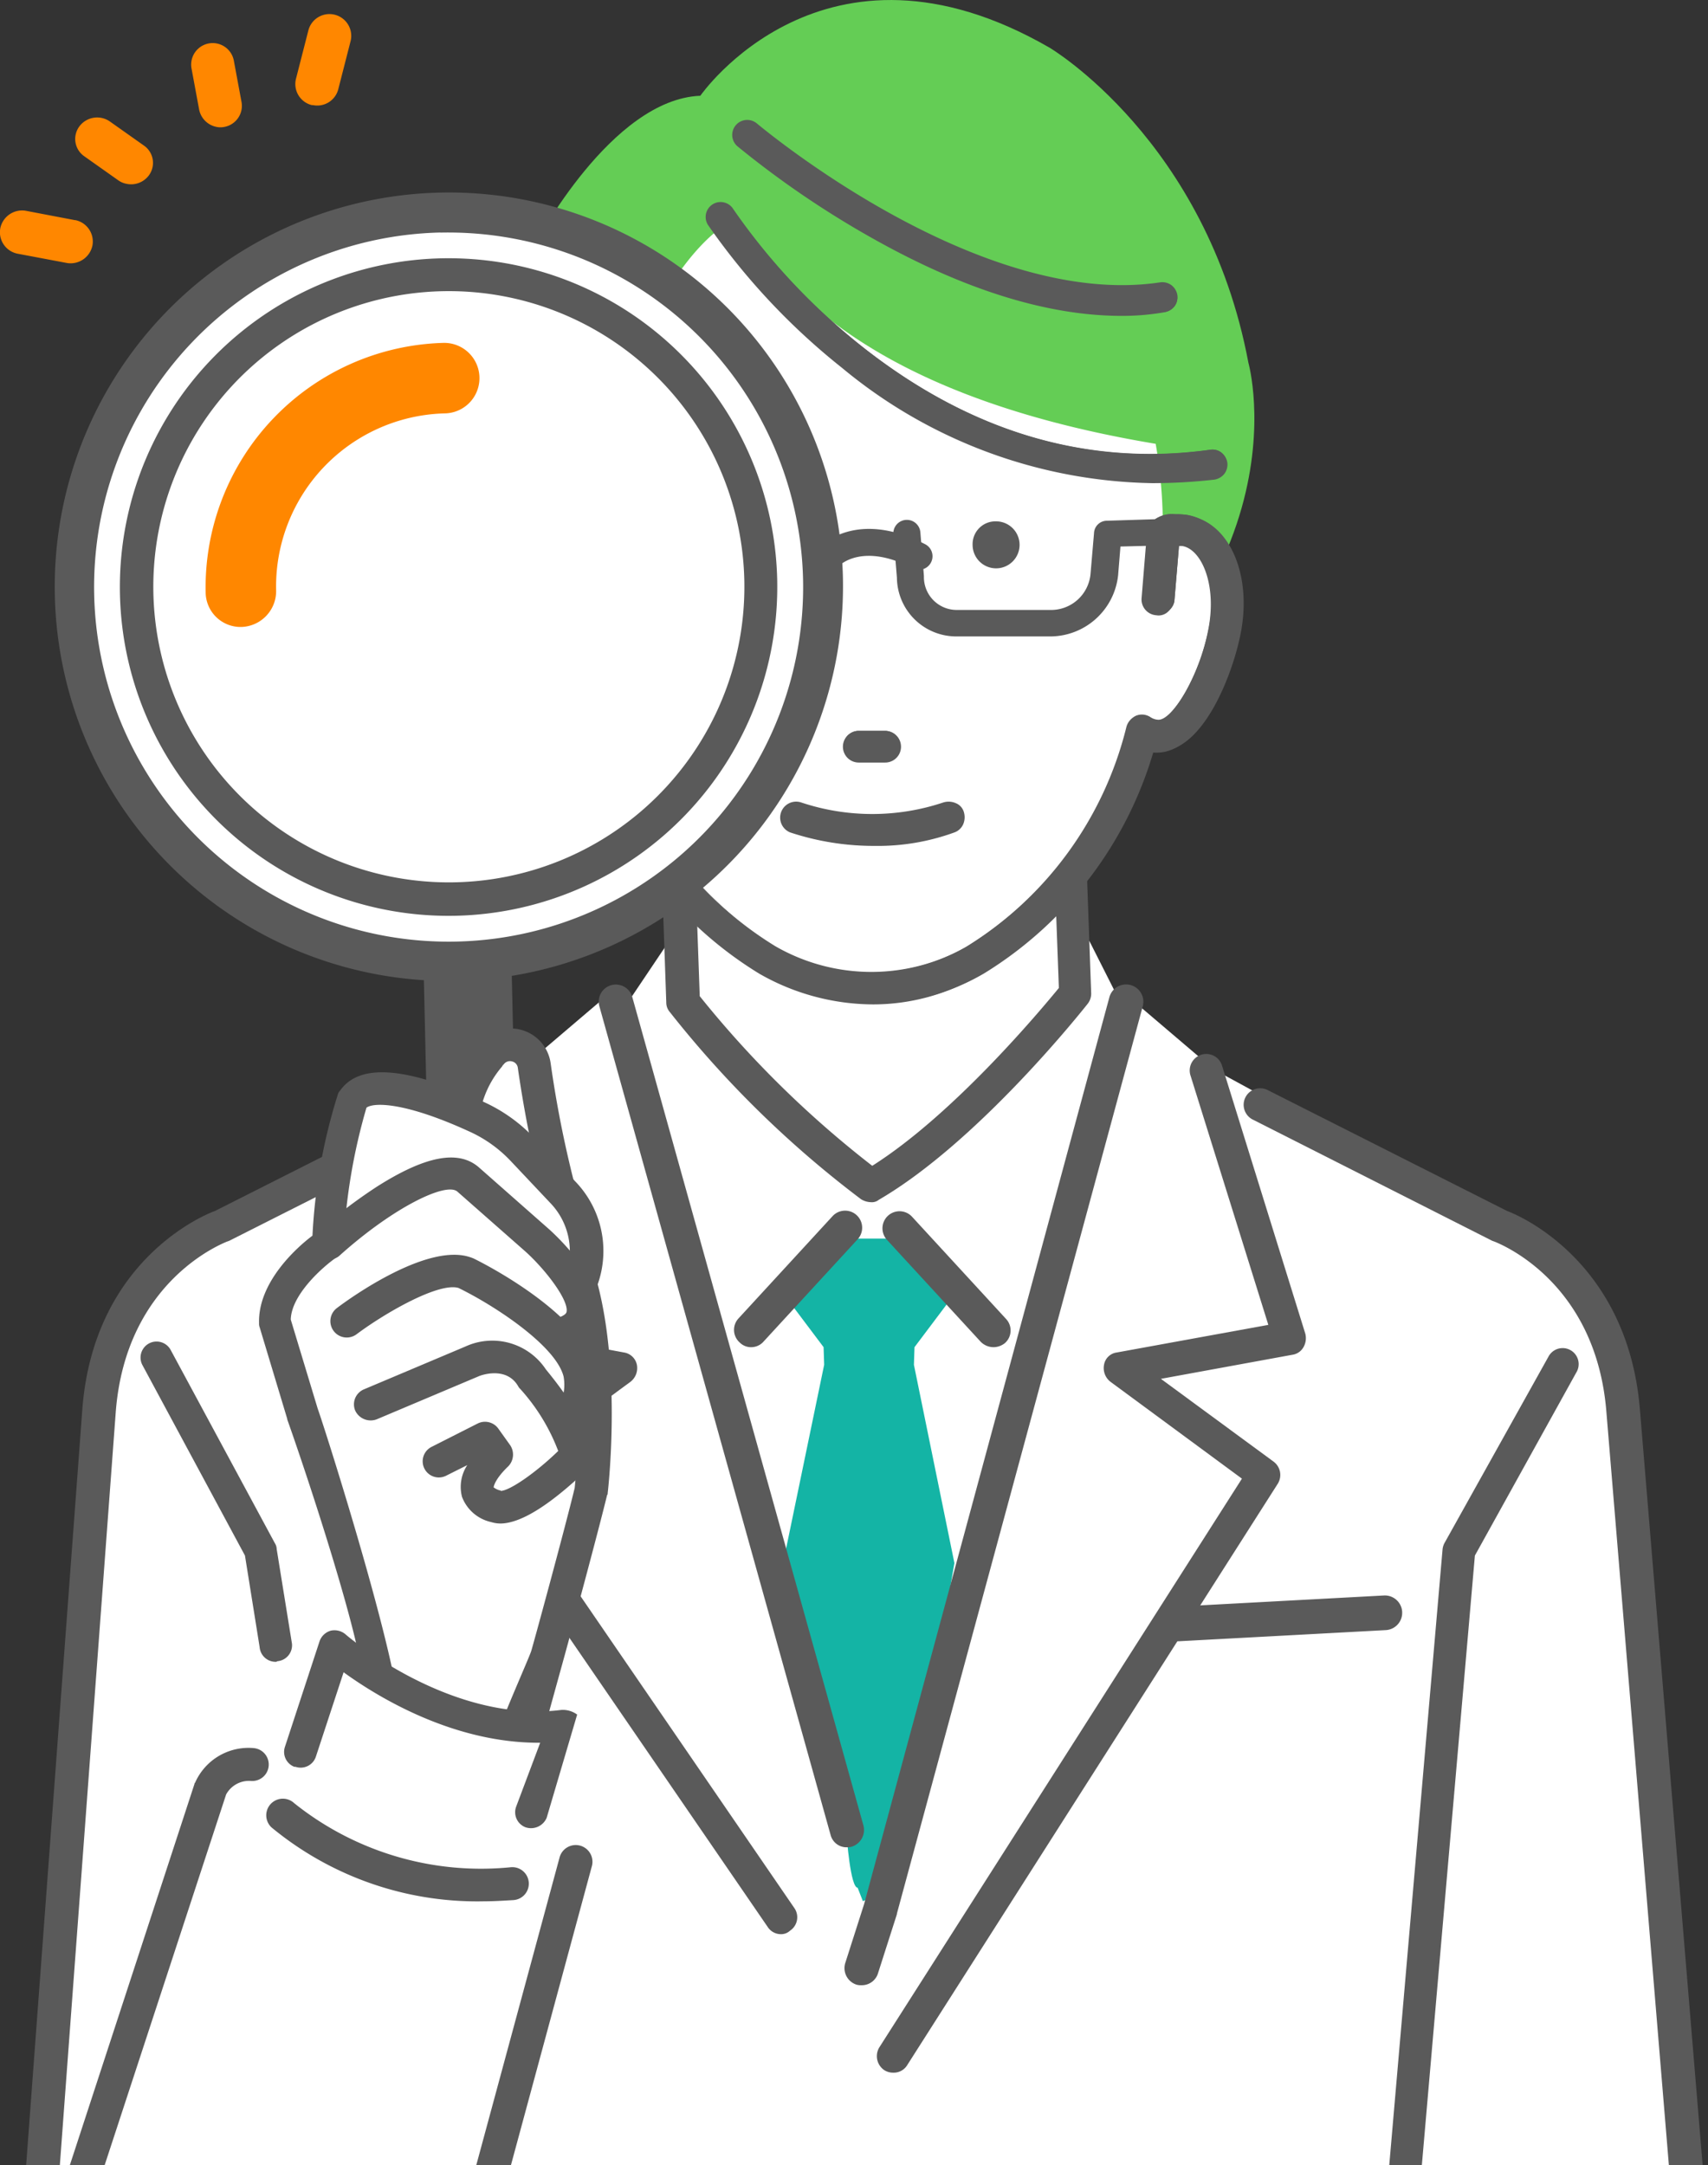
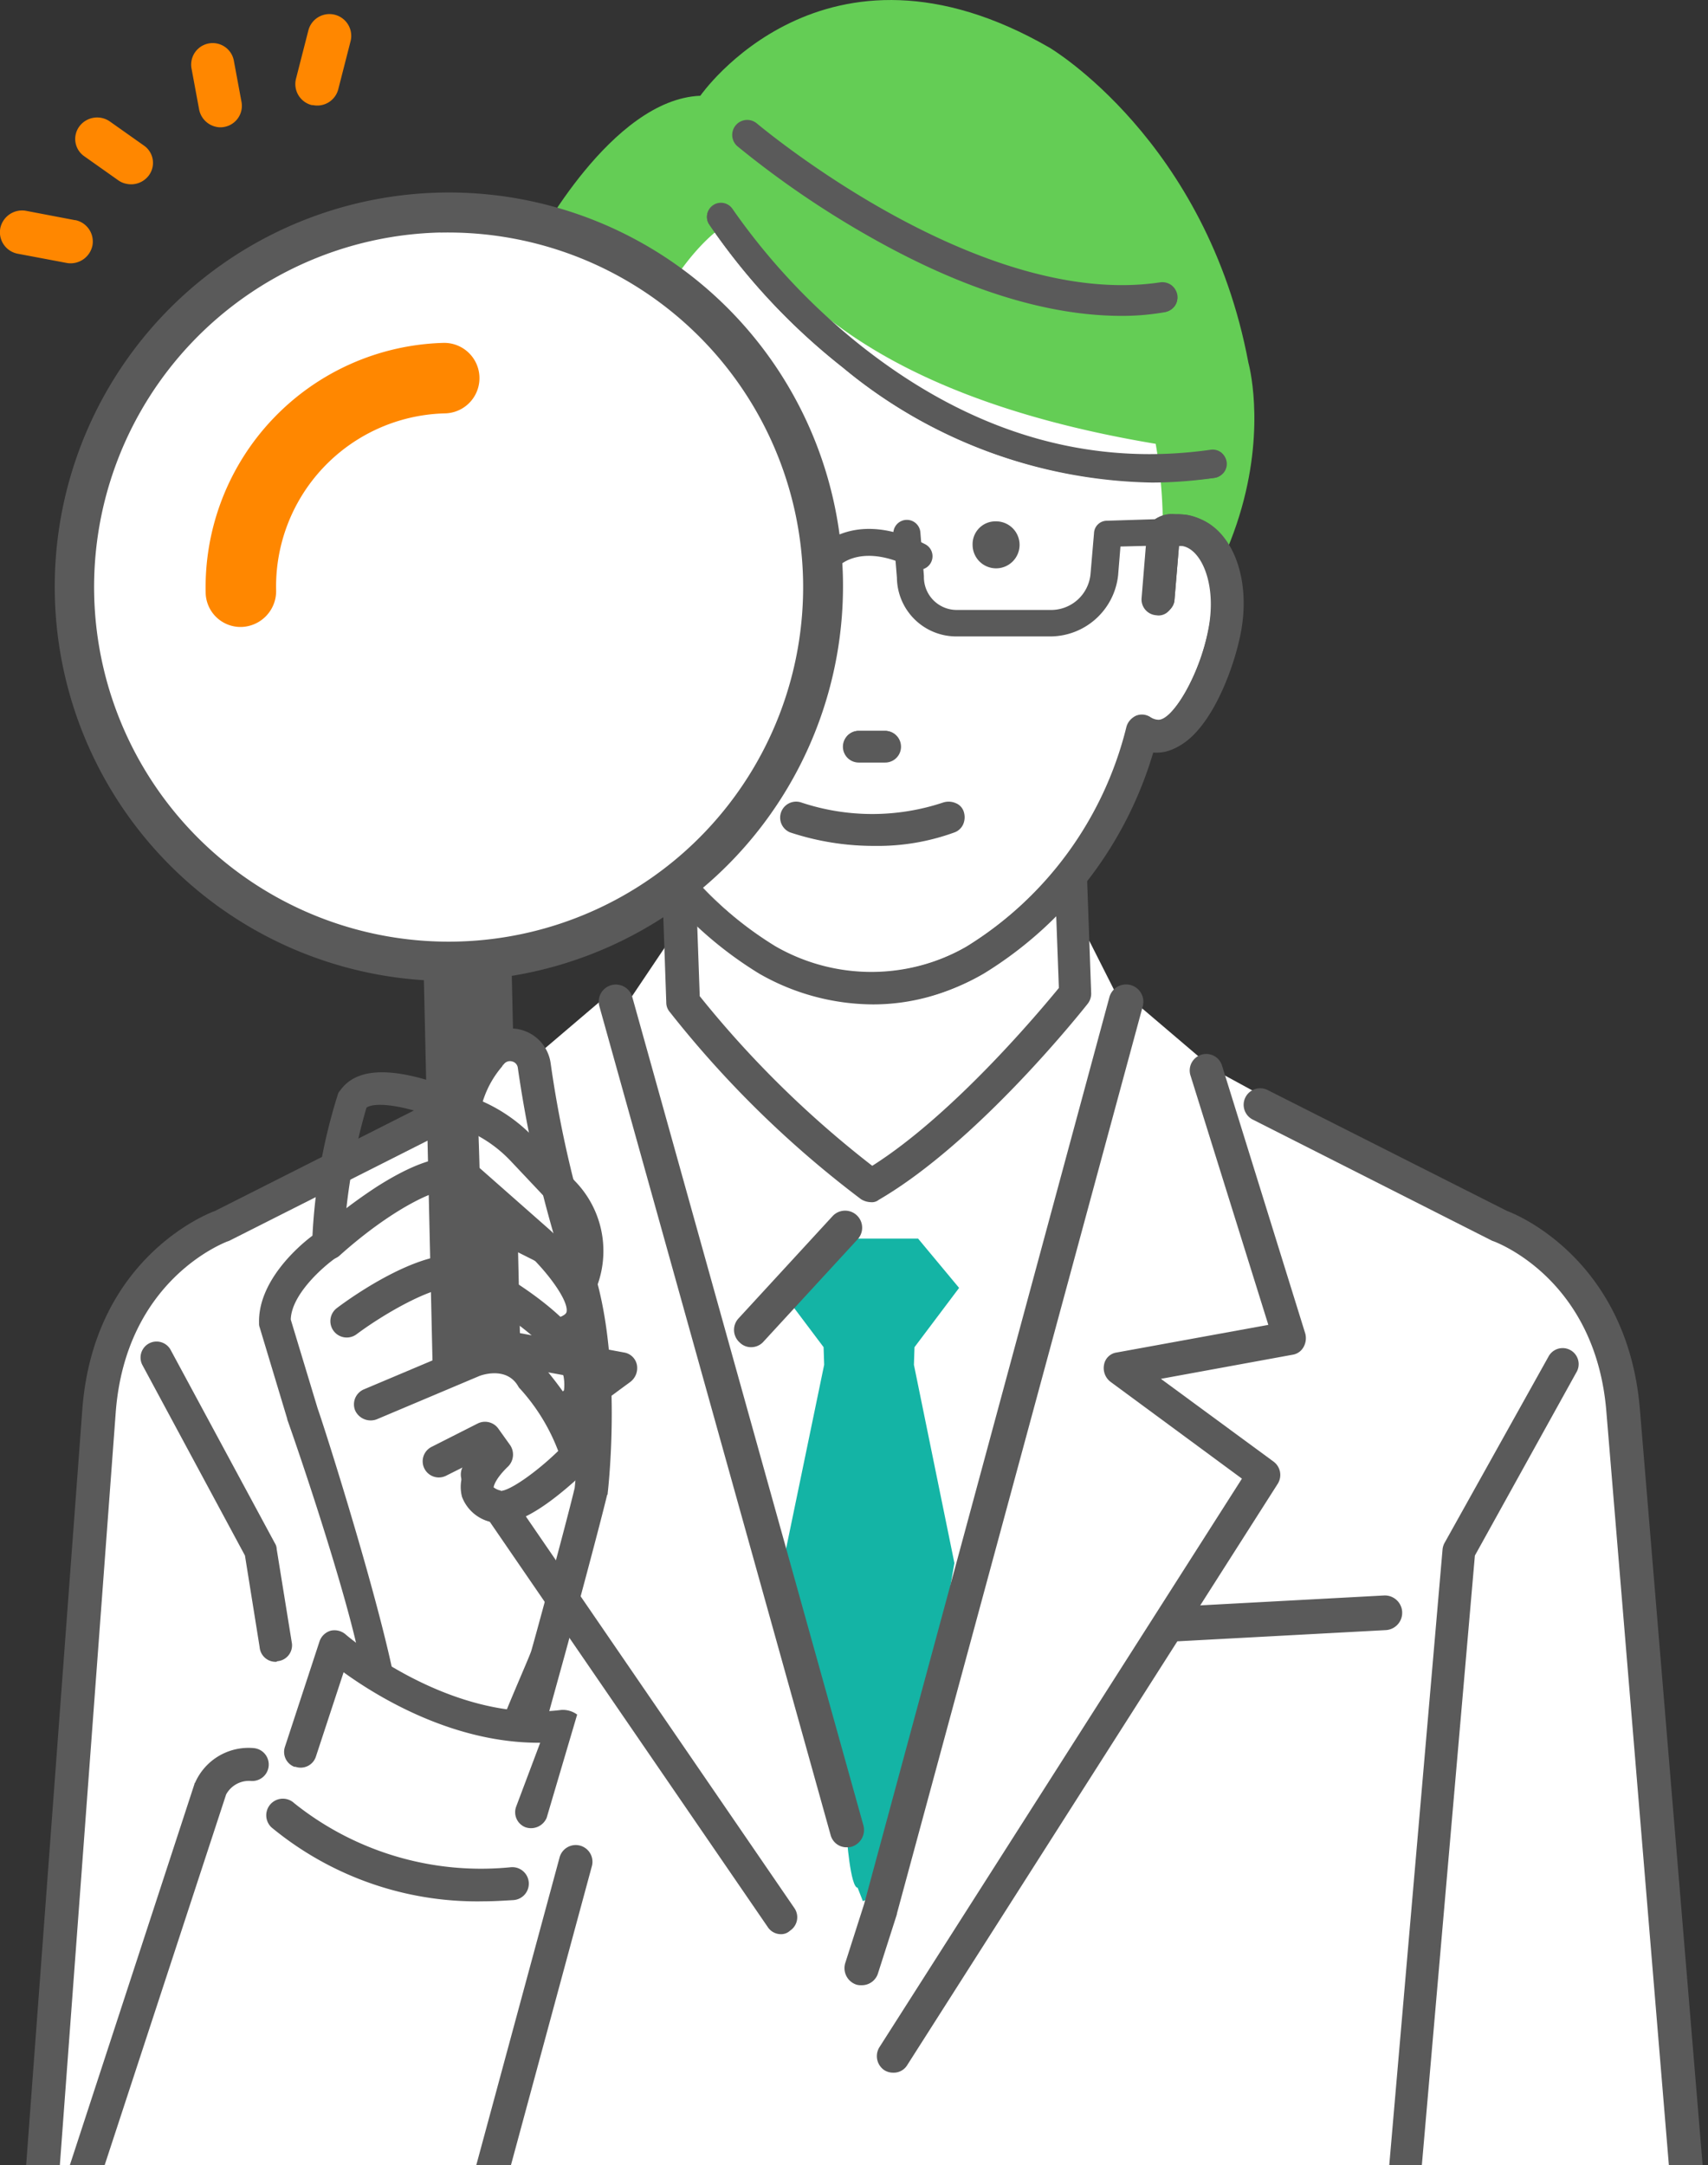
<svg xmlns="http://www.w3.org/2000/svg" width="94.539" height="119.8" viewBox="0 0 94.539 119.8">
  <rect x="0" y="0" width="94.539" height="119.8" fill="#333333" stroke="none" />
  <defs>
    <clipPath id="clip-path">
      <rect width="94.539" height="119.8" fill="none" />
    </clipPath>
  </defs>
  <g id="Scroll_Group_1" data-name="Scroll Group 1" clip-path="url(#clip-path)" style="isolation: isolate">
    <g id="AdobeStock_506313981_2" transform="translate(47.27 62.9)">
      <g id="line" transform="translate(-47.27 -62.9)">
        <g id="Group_51095" data-name="Group 51095" transform="translate(1.079)">
          <path id="Path_62160" data-name="Path 62160" d="M607.137,482.413v-.13l-3.151-45.895s-.325-7.438-6.788-10.2l-16.4-8.932h0l.065-.065H580.7l-4.807-4.093-14.356,1.267L547.178,413.1l-4.807,4.093h-.162l.065.065h0l-16.4,8.575c-6.464,2.761-6.788,10.2-6.788,10.2l-3.151,46.252v.13h0c0,.065.032-.26.065-.65a5.9,5.9,0,0,1-.032.65c0,.26-.032.52-.065.877h91.237c-.032-.325-.032-.617-.065-.877,0-.325-.032-.552-.032-.65.065.39.1.747.1.65Z" transform="translate(-514.626 -358.042)" fill="#fff" />
          <path id="Path_62161" data-name="Path 62161" d="M628.675,402.077l-9.712-.877-2.663,3.963,12.83,50.02,14.064-50.02-1.559-3.086Z" transform="translate(-582.416 -350.007)" fill="#fff" />
          <g id="Group_51080" data-name="Group 51080" transform="translate(35.346 41.416)">
            <path id="Path_62162" data-name="Path 62162" d="M624.155,387.022,623.7,373.9h21.7l.455,12.667s-5.879,7.47-11.3,10.621A57.979,57.979,0,0,1,624.155,387.022Z" transform="translate(-622.758 -372.991)" fill="#fff" />
            <path id="Path_62163" data-name="Path 62163" d="M632.59,396.207a1.1,1.1,0,0,1-.552-.162,57.673,57.673,0,0,1-10.589-10.361.8.8,0,0,1-.195-.52l-.455-13.122a.907.907,0,0,1,.26-.65,1,1,0,0,1,.65-.292h21.7a.9.9,0,0,1,.909.877l.455,12.667a.907.907,0,0,1-.195.585c-.26.325-6.041,7.633-11.563,10.848A.6.6,0,0,1,632.59,396.207Zm-9.484-11.4a56.963,56.963,0,0,0,9.549,9.387c4.515-2.858,9.289-8.575,10.329-9.841l-.422-11.433H622.684Z" transform="translate(-620.8 -371.1)" fill="#5a5a5a" />
          </g>
          <g id="Group_51081" data-name="Group 51081" transform="translate(39.547 66.989)">
            <path id="Path_62164" data-name="Path 62164" d="M648.87,461.583l.032-.974,2.469-3.28L649.1,454.6h-5.424l-2.274,2.728,2.468,3.28.032.974-2.274,10.978,2.761,12.375.747,2.4c0,.39.227,3.183.617,3.183l.292.747,1.039-.455,1.364-3.475-.195,1.786,2.858-16.565Z" transform="translate(-638.91 -453.052)" fill="#14b4a5" />
            <path id="Path_62165" data-name="Path 62165" d="M634.7,457.391a.88.88,0,0,1-.65-.26.933.933,0,0,1-.065-1.332l5.2-5.652a.943.943,0,1,1,1.4,1.267l-5.2,5.652A.914.914,0,0,1,634.7,457.391Z" transform="translate(-633.734 -449.834)" fill="#5a5a5a" />
-             <path id="Path_62166" data-name="Path 62166" d="M665.194,457.458a1.007,1.007,0,0,1-.715-.292l-5.2-5.652a.943.943,0,0,1,1.4-1.267l5.2,5.652a.933.933,0,0,1-.065,1.332A1.025,1.025,0,0,1,665.194,457.458Z" transform="translate(-650.816 -449.901)" fill="#5a5a5a" />
          </g>
          <path id="Path_62167" data-name="Path 62167" d="M653.516,466.682a.9.9,0,0,1-.292-.032.96.96,0,0,1-.617-1.2l1.039-3.248,13.577-50.182a.957.957,0,1,1,1.851.487L655.464,462.72v.033L654.425,466A.936.936,0,0,1,653.516,466.682Z" transform="translate(-606.899 -356.83)" fill="#5a5a5a" />
          <path id="Path_62168" data-name="Path 62168" d="M624.442,459.049a.909.909,0,0,1-.909-.682l-12.8-45.862a.946.946,0,0,1,1.819-.52l12.8,45.862a.97.97,0,0,1-.65,1.169A.808.808,0,0,1,624.442,459.049Z" transform="translate(-578.638 -356.83)" fill="#5a5a5a" />
          <path id="Path_62169" data-name="Path 62169" d="M707.338,517.93a.958.958,0,0,1-.942-.909.971.971,0,0,1,.909-1.007l11.466-.617a.959.959,0,0,1,.1,1.916l-11.466.617Z" transform="translate(-643.247 -427.111)" fill="#5a5a5a" />
          <path id="Path_62170" data-name="Path 62170" d="M540.059,489.823a.884.884,0,0,1-.877-.812l-.812-5.067-5.684-10.556a.887.887,0,0,1,1.559-.845l5.781,10.719a.627.627,0,0,1,.1.325l.845,5.229a.884.884,0,0,1-.812.974A.119.119,0,0,1,540.059,489.823Z" transform="translate(-525.89 -397.867)" fill="#5a5a5a" />
          <path id="Path_62171" data-name="Path 62171" d="M745.205,523.565h-.1a.927.927,0,0,1-.812-.974l3.313-38.262a.953.953,0,0,1,.1-.325l5.781-10.361a.887.887,0,0,1,1.559.844l-5.652,10.2-3.313,38.067A.86.86,0,0,1,745.205,523.565Z" transform="translate(-668.837 -398.61)" fill="#5a5a5a" />
          <path id="Path_62172" data-name="Path 62172" d="M604.21,248.886s6.821-9.874,19.326-2.663c0,0,8.7,5.132,11.011,17.442,0,0,3.8,13.414-14.421,24.035l-16.5-2.858s-16.89-13.772-8.542-27.8C595.116,257.038,599.273,249.081,604.21,248.886Z" transform="translate(-566.525 -243.587)" fill="#64cd55" />
          <path id="Path_62173" data-name="Path 62173" d="M634.363,298.766a3.691,3.691,0,0,0-1.527.325,26.611,26.611,0,0,0-.39-5.067c-21.6-3.605-21.892-13.609-24.1-11.92,0,0-4.352,2.793-6.464,12.992l-1.137,3.833a2.1,2.1,0,0,0-1.169-.162c-1.689.292-2.663,2.7-2.209,5.392s2.176,6.269,3.865,6.009a2.111,2.111,0,0,0,.747-.292,20.547,20.547,0,0,0,9.257,12.7,11.5,11.5,0,0,0,11.466,0,20.628,20.628,0,0,0,9.257-12.7,2.111,2.111,0,0,0,.747.292c1.689.292,3.41-3.313,3.865-6.009S636.052,299.059,634.363,298.766Z" transform="translate(-569.557 -269.465)" fill="#fff" />
          <g id="Group_51089" data-name="Group 51089" transform="translate(26.579 28.416)">
            <path id="Path_62174" data-name="Path 62174" d="M674.4,333.7a1.3,1.3,0,1,0,1.3-1.3A1.263,1.263,0,0,0,674.4,333.7Z" transform="translate(-648.224 -331.967)" fill="#5a5a5a" />
            <g id="Group_51083" data-name="Group 51083" transform="translate(18.998 12.026)">
              <path id="Path_62175" data-name="Path 62175" d="M654.774,369.824a.825.825,0,0,0,.812-.812.8.8,0,0,0-.812-.812h-1.462a.825.825,0,0,0-.812.812.8.8,0,0,0,.812.812Z" transform="translate(-652.435 -368.168)" fill="#5a5a5a" />
              <g id="Group_51082" data-name="Group 51082">
                <path id="Path_62176" data-name="Path 62176" d="M654.706,369.789h-1.462a.844.844,0,1,1,0-1.689h1.462a.86.86,0,0,1,.845.844A.819.819,0,0,1,654.706,369.789Zm-1.429-1.592a.747.747,0,1,0,0,1.494h1.462a.747.747,0,1,0,0-1.494Z" transform="translate(-652.368 -368.1)" fill="#5a5a5a" />
                <path id="Path_62177" data-name="Path 62177" d="M654.639,369.854h-1.462a.877.877,0,0,1,0-1.754h1.462a.877.877,0,0,1,0,1.754Zm-1.429-1.592a.715.715,0,1,0,0,1.429h1.462a.715.715,0,0,0,0-1.429Z" transform="translate(-652.3 -368.1)" fill="#5a5a5a" />
              </g>
            </g>
            <g id="Group_51086" data-name="Group 51086" transform="translate(15.503 15.936)">
              <g id="Group_51085" data-name="Group 51085">
                <path id="Path_62178" data-name="Path 62178" d="M641.89,380.9a.769.769,0,0,0,.455,1.007,14.887,14.887,0,0,0,4.645.747,12.957,12.957,0,0,0,4.385-.747.791.791,0,1,0-.52-1.494,12.734,12.734,0,0,1-7.925,0A.865.865,0,0,0,641.89,380.9Z" transform="translate(-641.74 -380.3)" fill="#5a5a5a" />
                <g id="Group_51084" data-name="Group 51084">
                  <path id="Path_62179" data-name="Path 62179" d="M646.922,382.7a14.173,14.173,0,0,1-4.645-.747.842.842,0,0,1-.487-1.072h0a.842.842,0,0,1,1.072-.487,12.506,12.506,0,0,0,7.893,0,.842.842,0,0,1,1.072.487.907.907,0,0,1-.032.65.825.825,0,0,1-.455.422A13.277,13.277,0,0,1,646.922,382.7Zm-4.352-2.274a.811.811,0,0,0-.715.487h0a.735.735,0,0,0,.032.585.634.634,0,0,0,.422.39,14.089,14.089,0,0,0,4.612.747,12.623,12.623,0,0,0,4.352-.747.711.711,0,0,0,.422-.39.735.735,0,0,0,.032-.585.773.773,0,0,0-.974-.455,12.7,12.7,0,0,1-7.958,0A.553.553,0,0,0,642.57,380.423Z" transform="translate(-641.673 -380.273)" fill="#5a5a5a" />
                  <path id="Path_62180" data-name="Path 62180" d="M646.788,382.595a14.727,14.727,0,0,1-4.677-.747.884.884,0,0,1,.617-1.656,12.421,12.421,0,0,0,7.86,0,.989.989,0,0,1,.682.033.753.753,0,0,1,.455.487.989.989,0,0,1-.032.682.841.841,0,0,1-.487.455A12.377,12.377,0,0,1,646.788,382.595Zm-4.352-2.274a.706.706,0,0,0-.65.455.588.588,0,0,0,.032.52.7.7,0,0,0,.39.357,14.088,14.088,0,0,0,4.612.747,12.9,12.9,0,0,0,4.352-.747.7.7,0,0,0,.39-.357.722.722,0,0,0,.032-.52.7.7,0,0,0-.357-.39.8.8,0,0,0-.552-.032,12.82,12.82,0,0,1-7.99,0C642.6,380.354,642.5,380.321,642.436,380.321Z" transform="translate(-641.539 -380.139)" fill="#5a5a5a" />
                </g>
              </g>
            </g>
            <g id="Group_51088" data-name="Group 51088">
              <path id="Path_62181" data-name="Path 62181" d="M599.336,332.219l.292,3.67a.774.774,0,0,1-.715.844h-.065a.78.78,0,0,1-.78-.715l-.26-3.118h-.292c-1.072.162-1.949,2.079-1.559,4.482.487,2.826,2.111,5.489,2.923,5.359a2.546,2.546,0,0,0,.455-.162.8.8,0,0,1,.715-.065.831.831,0,0,1,.487.552,19.83,19.83,0,0,0,8.9,12.213,10.624,10.624,0,0,0,10.654,0,19.831,19.831,0,0,0,8.9-12.213.76.76,0,0,1,.487-.552.791.791,0,0,1,.715.065.862.862,0,0,0,.455.162c.812.13,2.469-2.533,2.923-5.359.39-2.4-.487-4.287-1.559-4.482h-.26l-.26,3.118a.778.778,0,0,1-.78.715h-.065a.793.793,0,0,1-.715-.844l.292-3.573s-.032-1.039,1.494-.974a4.144,4.144,0,0,1,.617.032c2.144.357,3.41,3.118,2.858,6.3-.422,2.4-2.111,6.691-4.45,6.691a1.105,1.105,0,0,1-.325-.032h-.065a21.484,21.484,0,0,1-9.387,12.343,11.957,11.957,0,0,1-6.106,1.656,12.288,12.288,0,0,1-6.2-1.689,21.437,21.437,0,0,1-9.387-12.31h-.065c-2.5.422-4.352-4.125-4.775-6.658-.552-3.183.715-5.944,2.858-6.3a2.144,2.144,0,0,1,.455-.032C597.679,331.309,599.076,331.147,599.336,332.219Z" transform="translate(-594.142 -331.236)" fill="#5a5a5a" />
              <g id="Group_51087" data-name="Group 51087">
                <path id="Path_62182" data-name="Path 62182" d="M614.594,358.171a12.421,12.421,0,0,1-6.236-1.689,21.389,21.389,0,0,1-9.387-12.31h-.032c-2.533.422-4.385-4.157-4.807-6.691-.552-3.216.715-6.009,2.891-6.366a2.145,2.145,0,0,1,.455-.032s1.429-.162,1.689.942h0l.292,3.67a.84.84,0,0,1-.78.909.863.863,0,0,1-.909-.78l-.26-3.086h-.227c-1.039.162-1.916,2.046-1.527,4.417.487,2.793,2.079,5.457,2.891,5.327a1.135,1.135,0,0,0,.422-.162.869.869,0,0,1,.747-.065.809.809,0,0,1,.487.585,19.786,19.786,0,0,0,8.9,12.18,10.644,10.644,0,0,0,10.621,0,19.835,19.835,0,0,0,8.867-12.18.887.887,0,0,1,.487-.585.849.849,0,0,1,.747.065.865.865,0,0,0,.422.162c.812.13,2.436-2.6,2.891-5.327.39-2.4-.487-4.255-1.527-4.417h-.227l-.26,3.086a.847.847,0,1,1-1.689-.13l.292-3.573a1,1,0,0,1,.292-.65,1.569,1.569,0,0,1,1.234-.357,4.139,4.139,0,0,1,.617.033c2.176.357,3.443,3.151,2.891,6.366-.357,2.111-1.981,6.723-4.482,6.723a1.1,1.1,0,0,1-.325-.032h-.033a21.331,21.331,0,0,1-9.419,12.31A11.468,11.468,0,0,1,614.594,358.171Zm-15.558-14.1c.032,0,.032,0,.032.032a21.3,21.3,0,0,0,9.354,12.31,12.185,12.185,0,0,0,6.171,1.689,12.039,12.039,0,0,0,6.074-1.656,21.389,21.389,0,0,0,9.387-12.31c0-.033.032-.033.065-.033h.065c.1,0,.227.033.325.033,1.3,0,2.274-1.3,2.923-2.4a14.75,14.75,0,0,0,1.494-4.222c.52-3.151-.714-5.911-2.826-6.269a3.531,3.531,0,0,0-.585-.032,1.532,1.532,0,0,0-1.169.325.9.9,0,0,0-.26.617l-.292,3.605a.738.738,0,0,0,.682.812.761.761,0,0,0,.812-.682l.26-3.118a.032.032,0,0,1,.032-.033h.292c1.072.195,2.014,2.079,1.592,4.515a12.585,12.585,0,0,1-1.332,3.8c-.617,1.072-1.234,1.656-1.624,1.591a1.375,1.375,0,0,1-.455-.195.725.725,0,0,0-.682-.065.8.8,0,0,0-.455.52,19.907,19.907,0,0,1-8.932,12.245,10.676,10.676,0,0,1-10.686,0,19.907,19.907,0,0,1-8.932-12.245.8.8,0,0,0-.455-.52.725.725,0,0,0-.682.065,1.376,1.376,0,0,1-.455.195c-.422.065-1.039-.52-1.656-1.591a11.042,11.042,0,0,1-1.332-3.8c-.422-2.436.52-4.352,1.591-4.515h.292a.032.032,0,0,1,.032.033l.26,3.118a.75.75,0,1,0,1.494-.13l-.292-3.67c-.227-1.039-1.559-.877-1.592-.877a2.145,2.145,0,0,0-.455.032c-2.111.357-3.345,3.118-2.826,6.269.422,2.5,2.241,7.016,4.71,6.626-.032-.033,0-.065.032-.065Z" transform="translate(-593.94 -331.074)" fill="#5a5a5a" />
                <path id="Path_62183" data-name="Path 62183" d="M614.464,358.237a12.759,12.759,0,0,1-6.269-1.689,21.294,21.294,0,0,1-9.387-12.31c-2.566.422-4.417-4.19-4.872-6.723-.552-3.216.747-6.041,2.923-6.4a2.3,2.3,0,0,1,.455-.032s1.462-.162,1.721.974h0l.292,3.67a.876.876,0,0,1-.812.942.961.961,0,0,1-.65-.195.831.831,0,0,1-.325-.617l-.26-3.021h-.195c-1.007.162-1.884,2.014-1.462,4.385a12.142,12.142,0,0,0,1.3,3.735c.585,1.007,1.169,1.591,1.526,1.527a1.393,1.393,0,0,0,.422-.162.894.894,0,0,1,.812-.065.841.841,0,0,1,.52.617,19.835,19.835,0,0,0,8.867,12.18,10.524,10.524,0,0,0,10.556,0,19.874,19.874,0,0,0,8.867-12.148.9.9,0,0,1,.52-.617,1.019,1.019,0,0,1,.812.065.957.957,0,0,0,.422.162c.357.065.942-.552,1.527-1.559a11.707,11.707,0,0,0,1.3-3.7c.39-2.371-.455-4.222-1.494-4.385h-.195l-.26,3.021a.964.964,0,0,1-.325.617.753.753,0,0,1-.65.195.876.876,0,0,1-.812-.942l.292-3.573h0a1.054,1.054,0,0,1,.292-.682,1.793,1.793,0,0,1,1.267-.39,4.139,4.139,0,0,1,.617.033c2.176.357,3.475,3.183,2.923,6.4-.357,2.111-1.981,6.756-4.547,6.756a1.105,1.105,0,0,1-.325-.032,21.62,21.62,0,0,1-9.419,12.31A11.573,11.573,0,0,1,614.464,358.237Zm-15.558-14.194c.032,0,.065.032.1.065a21.352,21.352,0,0,0,9.354,12.277,12.339,12.339,0,0,0,6.171,1.657,11.922,11.922,0,0,0,6.041-1.657,21.352,21.352,0,0,0,9.354-12.277c0-.033.065-.065.1-.065h.065c.1,0,.195.032.325.032,1.267,0,2.274-1.3,2.858-2.4a14.425,14.425,0,0,0,1.494-4.222c.52-3.118-.715-5.846-2.793-6.2a3.528,3.528,0,0,0-.585-.033,1.45,1.45,0,0,0-1.137.325.849.849,0,0,0-.26.585l-.292,3.605a.694.694,0,0,0,.65.747.764.764,0,0,0,.52-.162.894.894,0,0,0,.26-.487l.26-3.118a.07.07,0,0,1,.065-.065h.292c1.1.195,2.046,2.111,1.624,4.58a11.819,11.819,0,0,1-1.364,3.8c-.617,1.1-1.234,1.689-1.689,1.624a1.532,1.532,0,0,1-.487-.195.758.758,0,0,0-.65-.065.705.705,0,0,0-.422.487,19.951,19.951,0,0,1-8.932,12.277,10.707,10.707,0,0,1-10.751,0,19.817,19.817,0,0,1-8.932-12.277.79.79,0,0,0-.422-.487.662.662,0,0,0-.65.065,1.531,1.531,0,0,1-.487.195c-.455.065-1.072-.52-1.689-1.624a11.816,11.816,0,0,1-1.364-3.8c-.422-2.469.52-4.385,1.624-4.58h.292a.07.07,0,0,1,.065.065l.26,3.118a.617.617,0,0,0,.26.487.6.6,0,0,0,.52.162.694.694,0,0,0,.65-.747l-.292-3.67c-.227-.974-1.527-.845-1.527-.845a2.143,2.143,0,0,0-.455.033c-2.079.357-3.313,3.086-2.793,6.2.422,2.5,2.209,6.983,4.677,6.561l.1.032Zm31.051.1Zm-31.084,0Zm.032,0h0v0ZM633.27,341.8a5.718,5.718,0,0,1-1.851,2.079A5.327,5.327,0,0,0,633.27,341.8Zm-1.851-9.062Zm-33.974,0Z" transform="translate(-593.809 -331.075)" fill="#5a5a5a" />
              </g>
            </g>
          </g>
          <g id="Group_51090" data-name="Group 51090" transform="translate(44.107 28.717)">
            <path id="Path_62184" data-name="Path 62184" d="M648.5,335.937a.716.716,0,0,1-.487-.195.726.726,0,0,1-.032-1.039c.065-.1,2.014-2.111,5.814-.162a.748.748,0,1,1-.682,1.332c-2.761-1.429-4-.195-4.06-.162A1.009,1.009,0,0,1,648.5,335.937Z" transform="translate(-647.773 -333.144)" fill="#5a5a5a" />
            <path id="Path_62185" data-name="Path 62185" d="M669.6,338.5H664.37a3.286,3.286,0,0,1-3.28-3.248l-.195-2.371a.75.75,0,1,1,1.494-.13l.195,2.4v.065a1.816,1.816,0,0,0,1.819,1.819h5.229a2.191,2.191,0,0,0,2.176-2.014L672,332.78a.714.714,0,0,1,.715-.682l3.183-.1h.032a.773.773,0,0,1,.747.715.728.728,0,0,1-.714.747l-2.5.065-.13,1.592A3.789,3.789,0,0,1,669.6,338.5Z" transform="translate(-656.631 -332)" fill="#5a5a5a" />
          </g>
          <g id="Group_51092" data-name="Group 51092" transform="translate(37.972 11.172)">
            <path id="Path_62186" data-name="Path 62186" d="M653.768,293.711a27.4,27.4,0,0,1-17.117-6.334,35.7,35.7,0,0,1-7.406-7.925.73.73,0,1,1,1.234-.78,34.82,34.82,0,0,0,7.113,7.568c6.041,4.775,12.57,6.723,19.391,5.781a.74.74,0,1,1,.227,1.462A31.148,31.148,0,0,1,653.768,293.711Z" transform="translate(-629.046 -278.213)" fill="#5a5a5a" />
            <g id="Group_51091" data-name="Group 51091">
              <path id="Path_62187" data-name="Path 62187" d="M653.768,293.609a27.5,27.5,0,0,1-17.117-6.366,35.532,35.532,0,0,1-7.406-7.925.775.775,0,0,1,1.3-.844,35.848,35.848,0,0,0,7.113,7.568c6.041,4.775,12.537,6.723,19.358,5.749a.774.774,0,0,1,.585.162.844.844,0,0,1,.292.52.774.774,0,0,1-.162.585.844.844,0,0,1-.52.292A24.569,24.569,0,0,1,653.768,293.609Zm-23.905-15.4a.865.865,0,0,0-.39.1.723.723,0,0,0-.227.974,35.016,35.016,0,0,0,7.406,7.893,27.44,27.44,0,0,0,17.085,6.334,24.522,24.522,0,0,0,3.443-.227.671.671,0,0,0,.585-.78.711.711,0,0,0-.26-.455.739.739,0,0,0-.52-.13c-6.853.942-13.382-.974-19.423-5.781a32.847,32.847,0,0,1-7.113-7.6A.652.652,0,0,0,629.863,278.213Z" transform="translate(-629.046 -278.078)" fill="#5a5a5a" />
-               <path id="Path_62188" data-name="Path 62188" d="M653.606,293.547a27.585,27.585,0,0,1-17.15-6.366,37.185,37.185,0,0,1-7.438-7.925.825.825,0,1,1,1.4-.877,35.311,35.311,0,0,0,7.081,7.568c6.009,4.775,12.537,6.691,19.326,5.749a.852.852,0,0,1,.617.162.878.878,0,0,1,.325.552.852.852,0,0,1-.162.617.877.877,0,0,1-.552.325A30.577,30.577,0,0,1,653.606,293.547Zm-23.905-15.4a.655.655,0,0,0-.357.1.667.667,0,0,0-.195.909,35.309,35.309,0,0,0,7.373,7.893,27.354,27.354,0,0,0,17.052,6.334,24.522,24.522,0,0,0,3.443-.227.64.64,0,0,0,.552-.747.593.593,0,0,0-.26-.422.658.658,0,0,0-.487-.13c-6.853.942-13.414-.974-19.488-5.781a36.254,36.254,0,0,1-7.146-7.6A.5.5,0,0,0,629.7,278.151Z" transform="translate(-628.884 -277.984)" fill="#5a5a5a" />
            </g>
          </g>
          <g id="Group_51094" data-name="Group 51094" transform="translate(39.436 6.628)">
            <path id="Path_62189" data-name="Path 62189" d="M655.225,274.942c-4,0-8.542-1.4-13.544-4.157a46.41,46.41,0,0,1-7.633-5.2.736.736,0,1,1,.974-1.1c.13.1,12.278,10.361,22.411,8.835a.74.74,0,1,1,.227,1.462A20.006,20.006,0,0,1,655.225,274.942Z" transform="translate(-633.656 -264.189)" fill="#5a5a5a" />
            <g id="Group_51093" data-name="Group 51093">
              <path id="Path_62190" data-name="Path 62190" d="M655.079,274.9c-4.027,0-8.575-1.4-13.577-4.157a49.482,49.482,0,0,1-7.665-5.2.784.784,0,0,1,1.007-1.2c.13.1,12.245,10.361,22.379,8.835a.918.918,0,0,1,.585.13.956.956,0,0,1,.325.52.918.918,0,0,1-.13.585.8.8,0,0,1-.52.325A14.219,14.219,0,0,1,655.079,274.9Zm-20.722-10.621a.591.591,0,0,0-.52.26.678.678,0,0,0,.065.974,50.854,50.854,0,0,0,7.633,5.2c4.969,2.761,9.517,4.157,13.544,4.157a18.537,18.537,0,0,0,2.371-.162.632.632,0,0,0,.455-.292.74.74,0,0,0,.13-.52.711.711,0,0,0-.26-.455.739.739,0,0,0-.52-.13,15.875,15.875,0,0,1-2.144.162c-9.647,0-20.2-8.9-20.3-9A.533.533,0,0,0,634.357,264.275Z" transform="translate(-633.51 -264.11)" fill="#5a5a5a" />
              <path id="Path_62191" data-name="Path 62191" d="M654.962,274.843c-4.028,0-8.607-1.4-13.609-4.19a52.272,52.272,0,0,1-7.665-5.2.83.83,0,0,1,1.072-1.267c.13.1,12.245,10.329,22.346,8.8a.852.852,0,0,1,.617.162.877.877,0,0,1,.325.552.852.852,0,0,1-.162.617.878.878,0,0,1-.552.325A13.473,13.473,0,0,1,654.962,274.843ZM634.239,264.19a.691.691,0,0,0-.487.227.8.8,0,0,0-.162.487.682.682,0,0,0,.227.455,49.369,49.369,0,0,0,7.633,5.164c4.969,2.761,9.517,4.157,13.512,4.157a18.535,18.535,0,0,0,2.371-.162.722.722,0,0,0,.422-.26.658.658,0,0,0,.13-.487.722.722,0,0,0-.26-.422.658.658,0,0,0-.487-.13,15.106,15.106,0,0,1-2.144.162c-9.679,0-20.235-8.932-20.333-9.029A.617.617,0,0,0,634.239,264.19Z" transform="translate(-633.393 -263.992)" fill="#5a5a5a" />
            </g>
          </g>
          <path id="Path_62192" data-name="Path 62192" d="M512.894,494.483h-.1a.909.909,0,0,1-.812-1.007L515.46,446.7c.65-8.12,6.626-10.654,7.341-10.913l13.252-6.691a.941.941,0,0,1,1.234.39.92.92,0,0,1-.39,1.234l-13.317,6.723c-.032,0-.065.033-.1.033-.227.1-5.587,2.144-6.171,9.387l-3.475,46.8A1,1,0,0,1,512.894,494.483Z" transform="translate(-511.977 -368.78)" fill="#5a5a5a" />
          <path id="Path_62193" data-name="Path 62193" d="M745.311,493.077a.915.915,0,0,1-.909-.812l-3.768-45.407c-.585-7.276-5.976-9.322-6.2-9.419-.032,0-.065-.032-.1-.032l-13.284-6.723a.915.915,0,0,1,.844-1.624l13.252,6.691c.715.26,6.658,2.826,7.341,10.946l3.768,45.375a.9.9,0,0,1-.812,1.007Z" transform="translate(-652.799 -368.738)" fill="#5a5a5a" />
          <path id="Path_62194" data-name="Path 62194" d="M602.031,471.727a.869.869,0,0,1-.747-.39l-16.825-24.523a.9.9,0,0,1,.227-1.267l6.236-4.58-7.276-1.332a.84.84,0,0,1-.617-.422,1,1,0,0,1-.1-.747l4.287-14.843a.891.891,0,0,1,1.137-.617.9.9,0,0,1,.617,1.137l-4.028,13.837,8.38,1.559a.865.865,0,0,1,.715.682.961.961,0,0,1-.357.942l-7.243,5.327,16.305,23.776a.891.891,0,0,1-.227,1.267A.716.716,0,0,1,602.031,471.727Z" transform="translate(-559.864 -364.7)" fill="#5a5a5a" />
          <path id="Path_62195" data-name="Path 62195" d="M659,479.459a.916.916,0,0,1-.487-.13.935.935,0,0,1-.292-1.267l20.073-31.473-7.276-5.359a.961.961,0,0,1-.357-.942.826.826,0,0,1,.714-.682l8.38-1.527-4.32-13.837a.915.915,0,0,1,1.754-.52l4.612,14.843a1,1,0,0,1-.1.747.84.84,0,0,1-.617.422l-7.276,1.332,6.236,4.58a.917.917,0,0,1,.227,1.234L659.749,479.07A.869.869,0,0,1,659,479.459Z" transform="translate(-610.631 -364.768)" fill="#5a5a5a" />
        </g>
        <g id="Group_51102" data-name="Group 51102" transform="translate(0 0.779)">
          <path id="Path_62196" data-name="Path 62196" d="M584.725,395.295l-3.313-.195a.779.779,0,0,0-.812.812l.585,25.919a.752.752,0,0,0,.812.747l3.313-.065a.752.752,0,0,0,.747-.812l-.585-25.659A.831.831,0,0,0,584.725,395.295Z" transform="translate(-557.232 -346.668)" fill="#5a5a5a" />
          <g id="Group_51097" data-name="Group 51097" transform="translate(3.029 9.872)">
            <g id="Group_51096" data-name="Group 51096">
              <path id="Path_62197" data-name="Path 62197" d="M542.5,321.233a20.728,20.728,0,1,1,20.235-21.21A20.743,20.743,0,0,1,542.5,321.233Z" transform="translate(-520.21 -278.678)" fill="#fff" />
              <path id="Path_62198" data-name="Path 62198" d="M540.3,320.007a21.816,21.816,0,1,1,21.307-22.314A21.852,21.852,0,0,1,540.3,320.007Zm-.974-41.412A19.623,19.623,0,1,0,559.4,297.758,19.647,19.647,0,0,0,539.326,278.6Z" transform="translate(-517.98 -276.38)" fill="#5a5a5a" />
            </g>
          </g>
          <g id="Group_51099" data-name="Group 51099" transform="translate(6.636 13.511)">
            <g id="Group_51098" data-name="Group 51098">
              <path id="Path_62199" data-name="Path 62199" d="M549.559,324.949a17.284,17.284,0,1,1,16.89-17.669A17.3,17.3,0,0,1,549.559,324.949Z" transform="translate(-530.975 -289.475)" fill="#fff" />
-               <path id="Path_62200" data-name="Path 62200" d="M547.7,323.968a18.194,18.194,0,1,1,17.767-18.611A18.206,18.206,0,0,1,547.7,323.968Zm-.78-34.559a16.358,16.358,0,1,0,16.727,15.98A16.36,16.36,0,0,0,546.922,289.409Z" transform="translate(-529.085 -287.585)" fill="#5a5a5a" />
            </g>
          </g>
          <g id="Group_51100" data-name="Group 51100" transform="translate(11.38 18.192)">
            <path id="Path_62201" data-name="Path 62201" d="M545.674,317.719a1.933,1.933,0,0,1-1.981-1.916A13.534,13.534,0,0,1,556.848,302a1.95,1.95,0,0,1,.1,3.9,9.581,9.581,0,0,0-9.354,9.809A1.984,1.984,0,0,1,545.674,317.719Z" transform="translate(-543.69 -301.997)" fill="#ff8700" />
          </g>
          <g id="Group_51101" data-name="Group 51101">
            <path id="Path_62202" data-name="Path 62202" d="M559.965,251.025H559.9a1.2,1.2,0,0,1-.877-1.462l.682-2.663a1.205,1.205,0,1,1,2.339.585l-.682,2.663A1.2,1.2,0,0,1,559.965,251.025Z" transform="translate(-542.639 -245.987)" fill="#ff8700" />
            <path id="Path_62203" data-name="Path 62203" d="M542.615,255.563a1.218,1.218,0,0,1-.942-.942l-.422-2.274a1.191,1.191,0,1,1,2.339-.455l.422,2.274a1.185,1.185,0,0,1-.942,1.4A1.07,1.07,0,0,1,542.615,255.563Z" transform="translate(-530.648 -249.323)" fill="#ff8700" />
            <path id="Path_62204" data-name="Path 62204" d="M509.611,281.842a1.21,1.21,0,0,1-.942-1.4,1.233,1.233,0,0,1,1.4-.974l2.728.52h.032a1.21,1.21,0,0,1,.942,1.4,1.233,1.233,0,0,1-1.4.974l-2.761-.52Z" transform="translate(-508.654 -268.586)" fill="#ff8700" />
            <path id="Path_62205" data-name="Path 62205" d="M524.308,267.272a1.139,1.139,0,0,1-.455-.195l-1.884-1.332a1.164,1.164,0,0,1-.26-1.656,1.227,1.227,0,0,1,1.689-.26l1.884,1.332a1.164,1.164,0,0,1,.26,1.656A1.22,1.22,0,0,1,524.308,267.272Z" transform="translate(-517.31 -257.881)" fill="#ff8700" />
          </g>
        </g>
        <g id="Group_51106" data-name="Group 51106" transform="translate(14.337 56.919)">
          <g id="Group_51103" data-name="Group 51103" transform="translate(10.358)">
            <path id="Path_62206" data-name="Path 62206" d="M588.989,422.152c0,.032-.032.032-.065.065A6.489,6.489,0,0,0,587.4,426.5c.032,1.039.065,2.4.1,4.06l6.464,3.248a60.994,60.994,0,0,1-2.6-11.076A1.311,1.311,0,0,0,588.989,422.152Z" transform="translate(-586.516 -420.7)" fill="#fff" />
            <path id="Path_62207" data-name="Path 62207" d="M592.258,432.851a.753.753,0,0,1-.52-.1l-6.464-3.248a.906.906,0,0,1-.487-.78c-.032-1.657-.065-3.021-.1-4.06a7.178,7.178,0,0,1,1.721-4.872l.032-.033a2.232,2.232,0,0,1,4.028.974,61.6,61.6,0,0,0,2.566,10.913.851.851,0,0,1-.26.974A.837.837,0,0,1,592.258,432.851Zm-5.684-4.71,4.06,2.046A67.369,67.369,0,0,1,588.653,421a.413.413,0,0,0-.325-.357.425.425,0,0,0-.455.162.448.448,0,0,0-.1.13,5.421,5.421,0,0,0-1.3,3.67C586.509,425.543,586.542,426.712,586.574,428.142Z" transform="translate(-584.686 -418.829)" fill="#5a5a5a" />
          </g>
          <g id="Group_51104" data-name="Group 51104" transform="translate(0 2.421)">
-             <path id="Path_62208" data-name="Path 62208" d="M571.413,434.716l-2.241-2.371a8.911,8.911,0,0,0-2.566-1.851c-2.144-.974-5.781-2.371-6.821-.909a32.6,32.6,0,0,0-1.364,7.958s-2.988,2.079-2.923,4.352l1.527,5.067s4.32,12.31,4.287,15.2l-2.761,6.366,8.7.585,3.346-8.77s1.884-6.821,2.436-9.094c0,0,.747-6.626-.617-11.5A4.917,4.917,0,0,0,571.413,434.716Z" transform="translate(-554.619 -428.084)" fill="#fff" />
            <path id="Path_62209" data-name="Path 62209" d="M558.578,460.522v-.162c.032-2.209-3.021-11.5-4.222-14.876v-.032l-1.527-5.067a.554.554,0,0,1-.032-.227c-.065-2.241,2.046-4.157,2.956-4.84a31.176,31.176,0,0,1,1.4-7.8.523.523,0,0,1,.13-.227c1.072-1.527,3.67-1.332,7.925.617a8.885,8.885,0,0,1,2.858,2.046l2.241,2.371h0a5.535,5.535,0,0,1,1.234,5.684c1.3,4.969.585,11.3.552,11.563a.119.119,0,0,1-.032.1c-.487,2.014-1.981,7.535-2.339,8.835l-1.364,4.937-10.881-.682Zm7.568,2.046c-.065-.162,1.689-4.092,1.721-4.287.032-.065,1.851-6.723,2.4-9,.065-.617.65-6.691-.585-11.108a.825.825,0,0,1,.065-.617,3.85,3.85,0,0,0-.812-4.028L566.7,431.16a7.239,7.239,0,0,0-2.306-1.624c-3.41-1.559-5.2-1.624-5.652-1.3a32.4,32.4,0,0,0-1.267,7.568.893.893,0,0,1-.39.715c-.715.487-2.5,2.046-2.533,3.443l1.494,4.937c.487,1.364,4.515,14.1,4.547,17.182Z" transform="translate(-552.795 -426.283)" fill="#5a5a5a" />
          </g>
          <path id="Path_62210" data-name="Path 62210" d="M575.74,451.443a.947.947,0,0,1-.974-.65.931.931,0,0,1,.617-1.137c.162-.032.487-.162.52-.325.13-.617-1.072-2.241-2.241-3.313l-3.8-3.345c-.617-.552-3.573.877-6.561,3.573a.9.9,0,0,1-1.2-1.332,28.761,28.761,0,0,1,3.28-2.5c2.7-1.721,4.547-2.079,5.684-1.072l3.833,3.378c.552.487,3.248,3.053,2.793,5.067a2.3,2.3,0,0,1-1.786,1.656A.145.145,0,0,0,575.74,451.443Z" transform="translate(-558.881 -433.653)" fill="#5a5a5a" />
          <path id="Path_62211" data-name="Path 62211" d="M578.054,467.724a.837.837,0,0,1-.715-.227.913.913,0,0,1-.065-1.267,2.593,2.593,0,0,0,.585-2.144c-.422-1.689-3.768-3.9-5.814-4.9-1.072-.325-4,1.332-5.652,2.566a.906.906,0,1,1-1.072-1.462c.812-.617,5.067-3.638,7.405-2.793.032,0,.065.032.1.032.617.292,6.041,3.053,6.821,6.139a4.407,4.407,0,0,1-1.007,3.8A1.2,1.2,0,0,1,578.054,467.724Z" transform="translate(-561.001 -444.835)" fill="#5a5a5a" />
          <g id="Group_51105" data-name="Group 51105" transform="translate(5.258 17.296)">
            <path id="Path_62212" data-name="Path 62212" d="M580.765,475.952c-1.072-1.884-3.346-.942-3.346-.942l-5.619,2.371,3.8,3.183,2.566-1.3.65.909c-2.4,2.371-.065,2.858-.065,2.858,1.2.422,4.287-2.6,4.287-2.6C583.623,479.428,580.765,475.952,580.765,475.952Z" transform="translate(-570.885 -473.9)" fill="#fff" />
            <path id="Path_62213" data-name="Path 62213" d="M577.3,482.156a1.734,1.734,0,0,1-.715-.065,2.239,2.239,0,0,1-1.624-1.4,2.186,2.186,0,0,1,.292-1.754l-1.169.585a.893.893,0,1,1-.812-1.592l2.566-1.3a.906.906,0,0,1,1.137.292l.65.909a.933.933,0,0,1-.1,1.169c-.715.682-.812,1.1-.812,1.169a.986.986,0,0,0,.325.162c.032,0,.065,0,.065.032.487,0,1.949-1.007,3.183-2.209a10.816,10.816,0,0,0-2.111-3.443.449.449,0,0,1-.1-.13c-.65-1.137-2.079-.617-2.209-.552l-5.619,2.371a.944.944,0,0,1-1.2-.487.9.9,0,0,1,.487-1.169l5.619-2.371a3.561,3.561,0,0,1,4.45,1.267c1.494,1.819,3.086,4.222,2.274,5.522a.324.324,0,0,1-.13.162C580.617,480.369,578.766,481.993,577.3,482.156Zm2.988-3.9Z" transform="translate(-568.984 -472.08)" fill="#5a5a5a" />
          </g>
        </g>
        <g id="Group_51107" data-name="Group 51107" transform="translate(15.638 90.21)">
          <path id="Path_62214" data-name="Path 62214" d="M572.358,528.485c-6.658.844-12.667-4.385-12.667-4.385l-2.891,9.322,1.2.715a17.156,17.156,0,0,0,10.166,2.274l1.3-.13Z" transform="translate(-556.8 -523.199)" fill="#fff" />
          <path id="Path_62215" data-name="Path 62215" d="M572.4,525.734c-6.171.78-11.888-4.125-11.953-4.19a.942.942,0,0,0-.812-.195.922.922,0,0,0-.617.585L557.1,527.78a.882.882,0,0,0,.52,1.1h.065a.886.886,0,0,0,1.137-.585l1.527-4.645c1.884,1.364,6.074,3.93,10.881,3.9l-1.332,3.54a.891.891,0,0,0,.52,1.137h0a.941.941,0,0,0,1.169-.52l1.689-5.716A1.339,1.339,0,0,0,572.4,525.734Z" transform="translate(-556.968 -521.325)" fill="#5a5a5a" />
        </g>
        <path id="Path_62216" data-name="Path 62216" d="M516.576,570.418a.483.483,0,0,1-.292-.065.921.921,0,0,1-.585-1.169l8.445-25.822c0-.032,0-.032.033-.065a3.229,3.229,0,0,1,3.248-1.916.912.912,0,0,1-.13,1.819,1.442,1.442,0,0,0-1.4.747L517.453,569.7A.92.92,0,0,1,516.576,570.418Z" transform="translate(-513.379 -444.65)" fill="#5a5a5a" />
        <path id="Path_62217" data-name="Path 62217" d="M566.1,555.7a17.871,17.871,0,0,1-11.79-4.093.919.919,0,1,1,1.267-1.332,16.558,16.558,0,0,0,11.985,3.54.912.912,0,1,1,.13,1.819C567.138,555.667,566.618,555.7,566.1,555.7Z" transform="translate(-539.287 -450.492)" fill="#5a5a5a" />
        <path id="Path_62218" data-name="Path 62218" d="M586.645,581.681a.809.809,0,0,1-.26-.032.935.935,0,0,1-.65-1.137l5.911-21.827a.926.926,0,1,1,1.786.487L587.522,581A.936.936,0,0,1,586.645,581.681Z" transform="translate(-560.679 -455.881)" fill="#5a5a5a" />
      </g>
    </g>
  </g>
</svg>